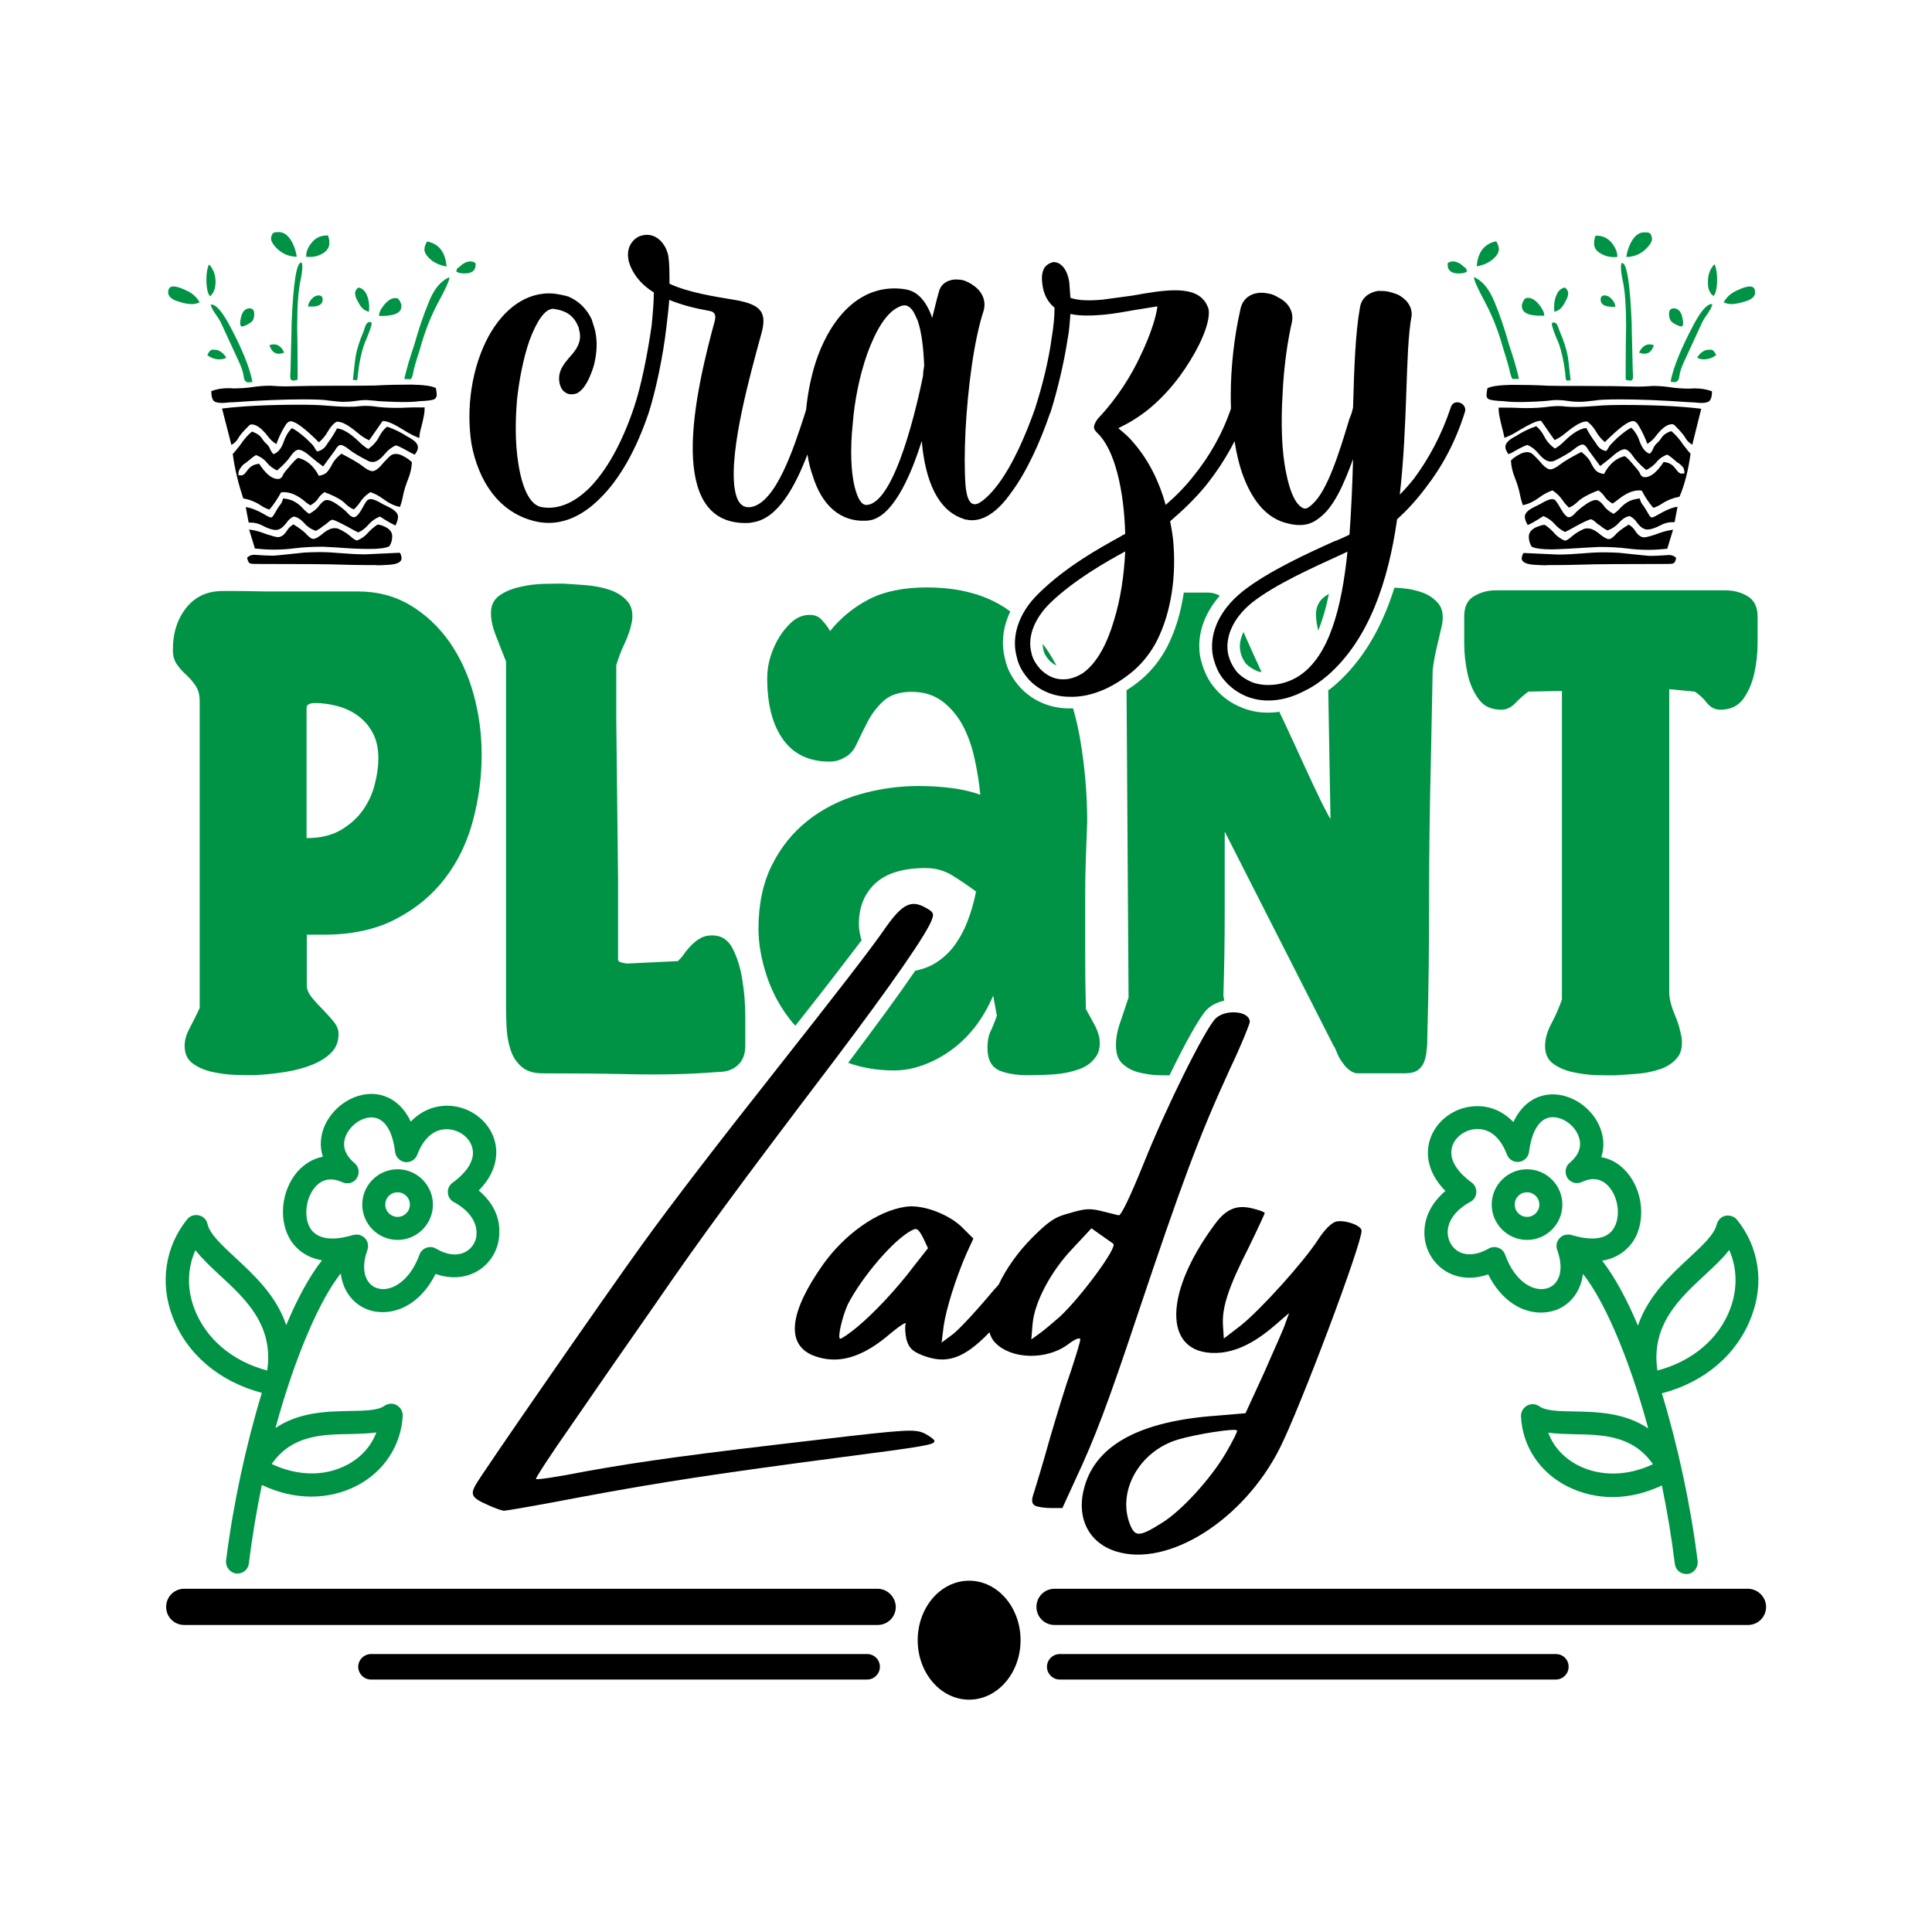
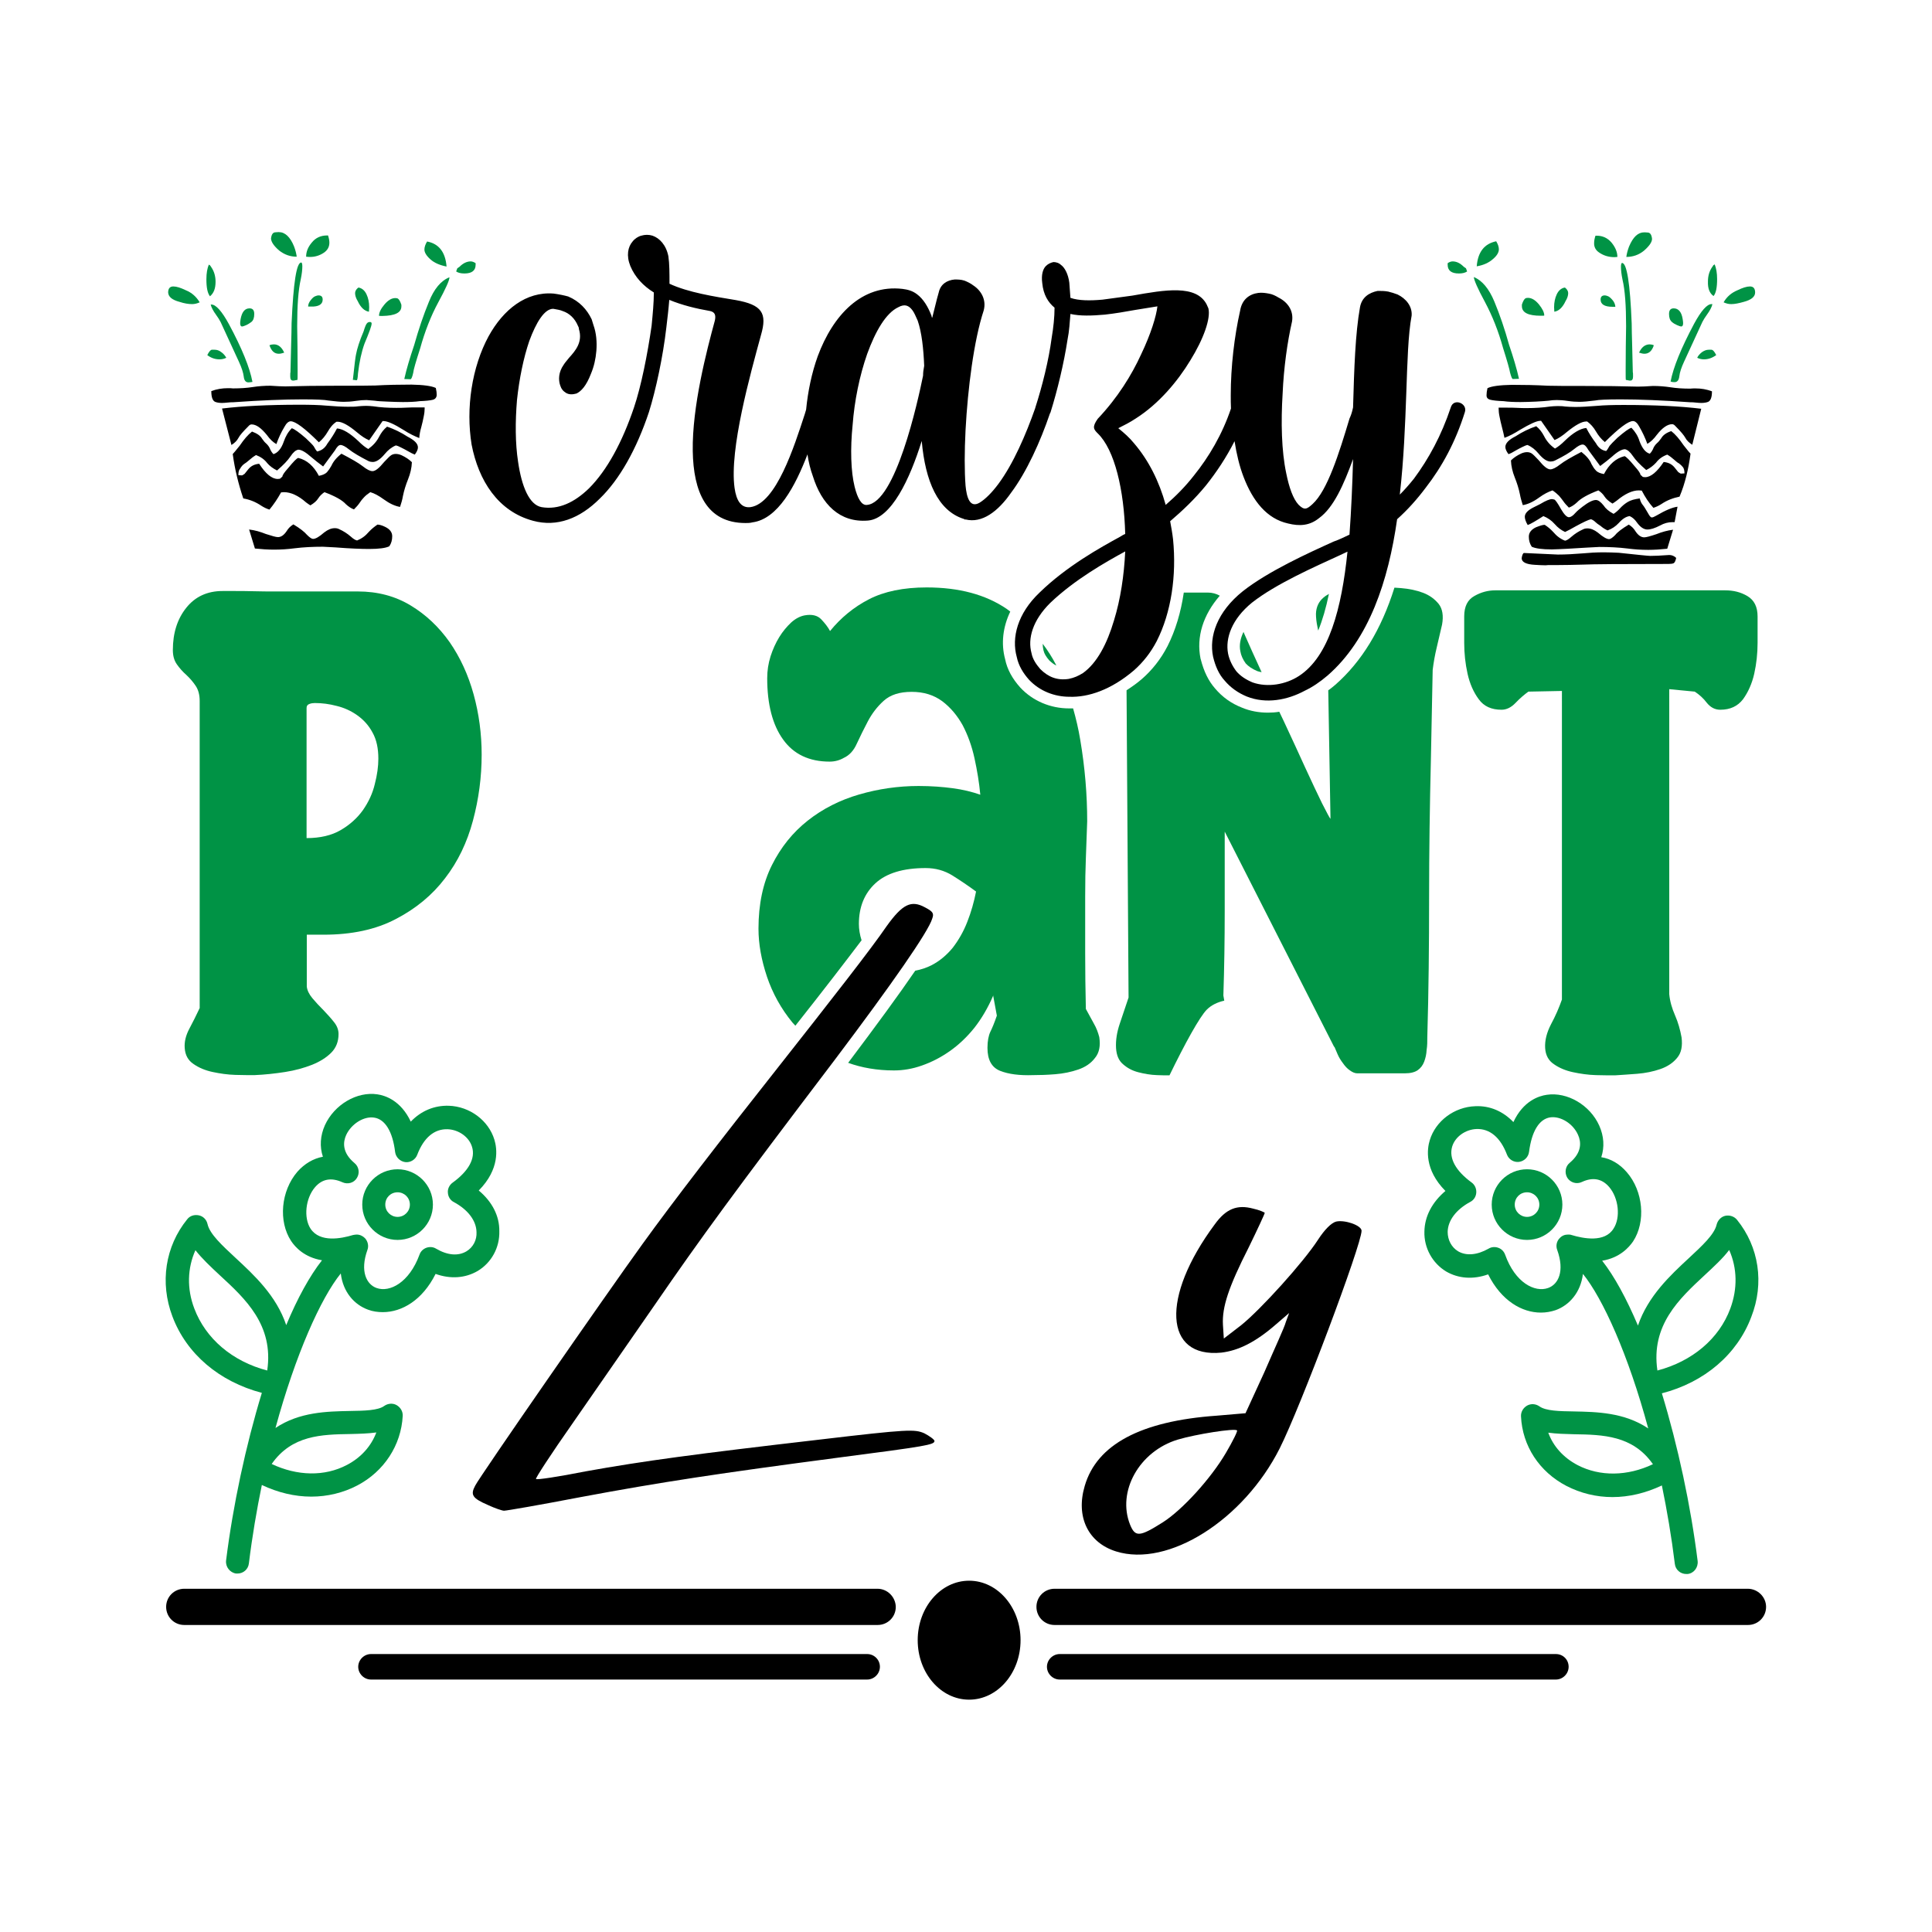
<svg xmlns="http://www.w3.org/2000/svg" version="1.1" id="Layer_1" x="0px" y="0px" viewBox="0 0 864 864" xml:space="preserve">
  <g>
    <g>
      <g>
-         <path d="M292.7,583.7c20.7-30.1,35.7-50.6,80.5-109.6c25.8-34.2,42-57.5,43.7-63.3c0.9-2.4,0.2-3.2-3.2-5      c-6.2-3.4-10.1-1.5-17.2,8.4c-6.9,10.1-23.7,31.6-49.7,64.6c-24.5,31-45.6,58.3-59.6,77.7c-15.9,22-72.8,104-74.7,107.9      c-2.2,4.1-1.3,5.6,5.6,8.6c3.2,1.5,6.5,2.6,7.3,2.6c1.1,0,16.1-2.6,33.8-6c36.8-6.9,63.1-10.8,115.4-17.7      c40-5.2,43.3-5.8,43.3-7.5c0-0.6-2.2-2.2-4.5-3.4c-4.3-1.9-7.1-1.9-46.9,2.8c-56,6.5-78.4,9.5-104.6,14.2      c-12.1,2.4-22,3.9-22.2,3.4c-0.4-0.2,6.9-11.4,16.1-24.5C264.9,623.6,281.5,599.7,292.7,583.7z" />
-         <path d="M475.2,674.2l6-13.1c8.2-17.4,14.4-33.8,26.9-71.3c20.5-61.1,28-81.4,42-111.9c5-10.5,8.8-20,8.8-20.9      c0-5-11-5.8-15.3-1.5c-4.7,4.7-22,39.4-32.3,65.2c-5.6,13.8-9.9,23-11,22.8c-0.9-0.2-4.5-1.1-7.7-1.9c-5.2-1.3-7.5-1.1-14.2,0.9      c-6.7,1.7-9.5,3.7-17,11.2c-6.4,6.5-11.5,13.8-14.8,20.8c-0.6,0.7-1.3,1.5-2,2.2c-7.3,8.8-15.7,17.9-18.5,20l-5,3.7l0.9-7.3      c1.1-7.7,5.4-21.5,10.3-32.7l3-6.5l-4.7-4.7c-6-6.2-18.3-10.8-25.8-9.5c-12.5,1.9-26.9,12.1-36.6,25.6      c-15.1,21.3-16.8,35.5-5,40.7c11,4.5,22.2,1.5,35.3-9.9c4.1-3.4,7.1-5.2,6.5-4.1c-0.4,1.3-0.2,4.5,0.4,7.1      c1.1,3.7,2.6,5.2,6.9,6.9c10.5,4.2,18.4,2.1,30.2-10.2c0.5,1.8,1.3,3.4,2.5,4.6c7.1,7.5,22.8,8,32.5,0.9      c3.4-2.6,5.6-3.4,5.6-2.2c0,0.9-1.9,7.1-4.1,13.8c-2.4,6.7-6.5,20.2-9.5,30.4c-2.8,10.1-6,20.7-6.9,23.5      c-1.5,4.3-1.3,5.4,0.2,6.5c1.1,0.6,4.3,1.1,7.1,1.1H475.2z M409.1,565.7c-8.6,11.4-18.5,21.7-25.8,27.8      c-3.4,2.8-6.9,5.2-7.5,5.2c-1.5,0,0.9-10.1,3.4-15.5c6.5-12.5,20.5-28.8,28.4-32.9c2.4-1.3,3-0.9,5.2,3.2l2.2,4.7L409.1,565.7z       M473.9,588.9c-2.8,2.4-6.7,5.8-8.8,7.3l-3.9,2.8l0.6-7.1c0.9-9.7,8.2-23.5,18.1-33.8l8.2-8.8l4.5,3.2c2.6,1.9,5,3.4,5.2,3.7      C500.2,557.3,483.4,580.1,473.9,588.9z" />
+         <path d="M292.7,583.7c20.7-30.1,35.7-50.6,80.5-109.6c25.8-34.2,42-57.5,43.7-63.3c0.9-2.4,0.2-3.2-3.2-5      c-6.2-3.4-10.1-1.5-17.2,8.4c-6.9,10.1-23.7,31.6-49.7,64.6c-24.5,31-45.6,58.3-59.6,77.7c-15.9,22-72.8,104-74.7,107.9      c-2.2,4.1-1.3,5.6,5.6,8.6c3.2,1.5,6.5,2.6,7.3,2.6c1.1,0,16.1-2.6,33.8-6c36.8-6.9,63.1-10.8,115.4-17.7      c40-5.2,43.3-5.8,43.3-7.5c0-0.6-2.2-2.2-4.5-3.4c-4.3-1.9-7.1-1.9-46.9,2.8c-56,6.5-78.4,9.5-104.6,14.2      c-12.1,2.4-22,3.9-22.2,3.4c-0.4-0.2,6.9-11.4,16.1-24.5z" />
        <path d="M565.4,613.7L557,632l-12.9,1.1c-34,2.4-53.6,12.9-59,31.4c-4.1,13.8,1.5,25.4,14,29.3c23.3,7.3,57-14,73.2-46.1      c9.3-18.5,36.6-91.1,36.6-97.3c0-2.4-7.5-5-11.4-4.1c-2.2,0.6-5.2,3.7-8,8c-6.5,10.1-25.6,31.2-34.4,38.3l-7.8,6l-0.4-6.2      c-0.4-7.8,2.4-16.6,11.6-34.7c3.9-8,7.1-14.9,7.1-15.3c0-0.2-2.4-1.3-5.2-1.9c-7.1-1.9-12.1,0-17.2,7.1      c-24.1,32.5-22.6,59.8,3,57.3c7.5-0.9,15.1-4.5,24.5-12.7l5.8-5l-1.5,4.1C574.5,593.4,569.9,603.3,565.4,613.7z M548.2,649.8      c-6.7,11.4-19.4,25.4-28.2,31c-10.3,6.5-12.3,6.7-14.6,1.1c-6-14.9,4.1-32.9,21.3-38.1c8-2.4,25.6-5.2,26.5-4.1      C553.6,639.9,551.2,644.7,548.2,649.8z" />
        <path d="M238.4,232.9c10.7,2.9,20.9-1,29.8-9.9c8.9-8.6,16.5-22.2,22-38.7c0,0,0,0,0,0c3.1-9.9,6.3-24.8,7.8-37.9      c0.5-4.2,1-8.4,1.3-12.3c5.8,2.4,12,3.9,18.3,5c2.1,0.5,2.6,1.8,2.1,4.2c-3.7,13.6-10.2,38.5-9.9,58.4      c0.3,18.1,6,32.2,23.6,32.2c0.8,0,2.1,0,3.1-0.3c11.4-1.5,19.2-16.3,24.6-30.4c0.5,3.4,1.3,6.7,2.4,9.7      c3.9,12.6,12,20.9,24.6,19.9c10.5-0.8,18.8-18.6,24.1-35.6c1.6,18.1,7.3,31.1,18.6,34.8c0.3,0,0.3,0,0.5,0.3h0.5      c7.3,1.8,14.4-3.4,20.4-12c6.9-9.2,13.1-22.9,17.3-35.3c0.1-0.2,0.2-0.4,0.3-0.6c3.1-9.9,6-22,7.6-32.5c0.8-3.9,1-7.9,1.3-11.5      c4.4,1,9.7,0.8,15.4,0.3c4.5-0.5,9.2-1.3,13.6-2.1l9.9-1.6c-0.5,4.4-2.9,12.3-7.3,21.5c-4.2,9.2-10.5,19.4-19.4,28.8      c-2.6,3.7-1.8,4.7,0,6.5c7.6,7.3,11.8,25.4,12.3,45c-0.8,0.3-1.6,0.8-2.4,1.3c-8.6,4.7-23.8,13.1-35.9,24.9      c-9.9,9.4-12.6,20.2-10.2,28.8c0.8,3.9,2.9,7.3,5.5,10.2c4.7,5,11.3,7.6,18.1,7.6c8.4,0.3,18.6-3.1,28.8-11.8      c4.2-3.7,7.6-8.1,10.2-13.1c6.5-12.8,8.9-29.3,7.3-45.5c-0.3-2.6-0.8-5.5-1.3-8.1c5.5-4.7,11-9.9,16-16      c4.7-5.9,9.1-12.5,12.8-19.8c0.9,5.8,2.2,11.2,4,15.9c4.2,11,10.5,18.8,19.9,20.9c5.2,1.3,9.7,1,13.9-2.4      c6.5-4.7,11-14.9,15.2-26.4c-0.3,11.3-0.8,22.8-1.6,33.8c-1.8,0.8-4.2,2.1-7.1,3.1c-11.5,5.2-29.3,13.3-40.6,22.2      c-11.5,9.2-15.2,20.2-13.3,29.3c1,4.2,2.6,7.9,5.2,10.7c2.6,3.1,6,5.5,9.9,7.1c8.6,3.4,18.1,1.6,25.9-2.6      c3.4-1.6,6.8-3.9,10.2-6.8c18.6-16.2,27.2-42.4,31.1-69.9c4.7-4.2,8.9-8.9,12.8-14.1c7.3-9.4,13.3-20.4,17.5-33.8      c1.3-3.9-5-6.5-6.3-2.1c-4.2,12.6-9.9,23-16.5,31.9c-2.1,2.6-4.2,5-6.3,7.1c1.8-15.7,2.4-31.4,2.9-45.3s0.8-26.2,2.4-34.8      c0.3-4.2-2.6-7.6-6.3-9.4c-1.3-0.5-2.9-1-4.2-1.3c-1.6-0.3-3.1-0.3-4.7-0.3c-3.9,0.8-7.1,2.9-7.9,7.3      c-2.1,11.8-2.6,27.2-3.1,44.8c-0.5,2.4-1,3.7-1.6,5c-4.7,15.7-9.9,32.2-16.5,38.2c-2.6,2.4-3.7,2.9-6.3,0.3      c-2.4-2.6-4.2-7.6-5.5-14.1c-2.1-9.9-2.4-22.8-1.6-35.6c0.5-11.5,2.1-23,4.2-32.2c0.8-4.7-1.8-8.6-6-10.7      c-1.3-0.8-2.9-1.6-4.4-1.8c-1.6-0.3-3.1-0.5-4.7-0.3c-3.9,0.5-7.3,2.9-8.1,7.9c-2.6,11.5-4.2,25.1-4.2,37.9c0,2,0,3.9,0.1,5.9      c-3.9,11.6-9.9,21.7-16.6,30c-3.9,5-8.1,9.2-12.6,13.1c-2.9-10.5-7.6-19.9-14.1-27.5c-2.1-2.6-4.5-4.7-7.1-6.8      c2.6-1.3,5.2-2.6,7.9-4.4c10.2-6.5,18.6-16.5,24.3-25.9c6-9.7,9.2-18.8,8.1-23.3l-0.8-1.8c-4.7-8.9-18.6-6.5-33.2-3.9l-13.3,1.8      c-5.5,0.5-10.7,0.5-14.4-0.8l-0.5-6.8c-0.5-3.9-2.1-6.8-3.7-7.9c-1-1-2.4-1.3-3.4-1.3c-1.3,0.3-2.4,0.8-3.4,1.8      c-1.3,1.3-2.1,3.9-1.6,7.6c0.5,5.2,2.6,8.6,5.5,11c0,4.2-0.5,8.9-1.3,13.6c-1.3,9.9-4.2,21.5-7.3,31.1c0,0,0,0,0,0.1      c-4.2,12-9.9,25.1-16.5,34c-2.9,3.9-5.8,6.8-8.4,8.4c-4.4,2.6-5.8-2.4-6.3-7.6c-0.5-6.5-0.5-15.2,0-24.9c1-18.6,3.7-40,8.1-53.4      c1.3-4.7-1-8.9-4.7-11.3c-1-0.8-2.6-1.6-3.9-2.1c-1.6-0.5-2.9-0.5-4.4-0.5c-3.4,0.3-6.3,2.1-7.1,5.8l-0.8,2.9l-2.1,8.4      c-0.3-0.3-0.3-0.5-0.3-0.8c-1.6-4.2-3.7-7.6-6.5-9.7c-2.1-1.6-4.2-2.1-6.5-2.4c-18.3-2.1-31.1,11.8-37.9,30.1      c-2.7,7.5-4.4,15.7-5.2,23.9l-0.6,2c-4.7,14.4-12.8,40-24.3,41.6c-4.2,0.5-6.3-2.9-7.1-8.6c-2.4-17.3,7.1-51,11.8-68.3      c2.9-9.9,0.5-13.6-11.3-15.7c-9.7-1.6-21.2-3.4-29.6-7.3c0-4.7,0-8.9-0.5-12.3c-1-5-3.9-8.1-7.1-9.2c-1.6-0.5-3.4-0.5-5,0      c-1.3,0.3-2.9,1.3-3.9,2.6c-2.1,2.4-2.9,6.3-1,11c2.1,5,5.8,8.9,10.5,11.8c0,4.7-0.5,9.7-1,14.9c-1.8,12.6-4.7,27.2-7.9,36.6      c0,0,0,0,0,0c-5.2,15.4-12,28-20.1,36.1c-6.5,6.3-13.6,9.7-21.2,8.4c-5.5-1-8.9-9.2-10.5-20.2c-1.3-8.4-1.3-18.1-0.5-27.7      c1-9.4,2.9-18.8,5.5-26.4c3.1-8.4,6.8-14.4,10.7-14.4c1.6,0.3,3.1,0.5,4.2,1c3.1,1,5.5,3.4,6.8,6.5c0.3,0.5,0.5,1,0.5,1.6      c1.8,5.8-1.6,9.7-4.4,12.8c-1,1.3-1.8,2.1-2.4,3.1c-2.4,3.4-2.4,6.8-1.6,9.2c0.5,1.6,1.3,2.6,2.6,3.4c1.3,0.8,2.9,0.8,4.7,0.3      c2.1-1,4.4-3.4,6.5-8.9c1.3-3.1,2.1-6.5,2.4-10.2c0.3-3.9,0-7.9-1.3-11.5l-0.8-2.6c-2.1-4.4-5.5-8.1-10.5-10.2      c-1.8-0.5-4.2-1-6.5-1.3c-12.3-1-22.5,7.1-29.1,19.1c-3.7,6.8-6.3,14.9-7.6,23.3c-1.3,8.4-1.3,17,0,25.1      C214,214.9,222.7,228.7,238.4,232.9z M498.2,277.4c-3.1,10.5-7.6,19.1-13.9,23.6c-2.1,1.3-3.9,2.1-6.3,2.6      c-5.2,0.8-9.2-0.8-12.8-4.4c-1.8-2.1-3.4-4.4-3.9-7.1c-1.8-6.5,0.5-14.7,8.4-22.5c11-10.5,24.9-18.3,33.5-23      C502.7,257.3,501.1,268,498.2,277.4z M580.9,302.3c-6,3.9-14.1,5.2-20.7,2.9c-3.1-1.3-5.5-2.9-7.3-5c-1.8-2.4-3.1-5-3.7-7.9      c-1.3-6.8,1.6-15.4,10.7-22.8c10.7-8.4,28-16,39.3-21.2l3.4-1.6C600,272.2,594.3,293.6,580.9,302.3z M381.3,190      c0.8-10.7,3.1-22,6.5-31.7c3.7-10.2,8.4-18.3,13.9-20.9c2.9-1.6,4.7-0.8,6.3,1.3c0.8,1,1.6,2.9,2.4,4.7      c1.8,5.2,2.6,12.6,2.9,20.2c-0.3,1.6-0.5,2.9-0.5,4.4c-2.4,11.8-12.3,56.8-25.1,57.8c-2.4,0.3-4.2-2.9-5.5-8.1      C380.5,210.9,380.2,200.7,381.3,190z" />
        <path d="M392.4,710.5H82.4c-4.5,0-8.1,3.6-8.1,8.1c0,4.5,3.6,8.1,8.1,8.1h310.1c4.5,0,8.1-3.6,8.1-8.1      C400.5,714.2,396.9,710.5,392.4,710.5z" />
        <path d="M781.6,710.5H471.6c-4.5,0-8.1,3.6-8.1,8.1c0,4.5,3.6,8.1,8.1,8.1h310.1c4.5,0,8.1-3.6,8.1-8.1      C789.8,714.2,786.1,710.5,781.6,710.5z" />
        <path d="M695.8,739.7H473.9c-3.1,0-5.7,2.6-5.7,5.7c0,3.1,2.6,5.7,5.7,5.7h221.9c3.1,0,5.7-2.6,5.7-5.7      C701.5,742.2,699,739.7,695.8,739.7z" />
        <path d="M387.8,739.7H165.9c-3.1,0-5.7,2.6-5.7,5.7c0,3.1,2.6,5.7,5.7,5.7h221.9c3.1,0,5.7-2.6,5.7-5.7      C393.5,742.2,390.9,739.7,387.8,739.7z" />
        <ellipse cx="433.4" cy="733.5" rx="23" ry="26.6" />
-         <path d="M111.7,251.9c0.5,0.2,1.3,0.3,2.3,0.3c21,0,33.8,0.1,38.4,0.3c3.7,0.1,7.5,0.2,11.3,0.2h4l1.2,0.1      c1.3,0,2.9-0.1,4.7-0.2c4-0.2,6-1.2,6-3c-0.2-1.5-0.5-2.3-1-2.4l-15.2,0.7c-3.6,0-7.2-0.2-10.7-0.5c-3.2-0.3-6.5-0.5-9.8-0.5      c-2.2,0-4.4,0.1-6.7,0.2c-8.5,0.9-13.2,1.4-14.1,1.4c-1.7,0-4.6-0.1-8.5-0.4c-1.1,0-2.2,0.4-3.1,1.3      C110.8,250.8,111.2,251.6,111.7,251.9z" />
        <path d="M168.8,234.6c-1.3,0.9-2.6,1.9-3.8,3.2c-1.6,1.9-3.3,3.1-5.3,3.9c-0.7-0.1-1.7-0.7-2.9-1.8c-1.5-1.3-3.2-2.4-5.2-3.3      c-0.6-0.3-1.2-0.4-1.9-0.4c-1.5,0-3,0.6-4.7,1.9c-2.2,1.9-3.8,2.9-5,2.9c-0.6,0-1.5-0.6-2.7-1.8c-1.1-1.3-3.1-2.9-6.1-4.7      c-1.3,0.8-2.3,1.8-3,3c-1.2,1.8-2.5,2.7-3.9,2.7c-0.9,0-2.6-0.5-5.4-1.4c-2.5-1-4.9-1.7-7.5-2l2.6,8.5c2.9,0.3,5.8,0.5,8.5,0.5      c3.1,0,6.2-0.2,9.2-0.6c4-0.5,8.3-0.7,12.7-0.7l5.7,0.3c6.3,0.5,11.3,0.7,15,0.7c4.4,0,7.4-0.4,9-1.2c0.9-1.3,1.3-2.8,1.3-4.5      c0-1.8-1.1-3.2-3.2-4.2C171,235,169.7,234.6,168.8,234.6z" />
-         <path d="M178,231.1c0-1.5-1.3-2.9-3.9-4.2l-3-1.5c-2.5-1.5-4.2-2.2-5.3-2.2c-0.1,0-0.5,0.1-1,0.2c-0.6,0.1-1.6,1.6-3,4.3      c-1.4,2.4-2.6,3.6-3.5,3.6c-0.8,0-1.8-0.6-2.9-1.9c-0.8-0.9-1.9-1.8-3.2-2.8c-2.6-2-4.6-3-6-3c-1,0-2.1,0.8-3.4,2.4      c-0.9,1.4-2.4,2.6-4.5,3.8c-1.1-0.7-2.1-1.6-3-2.6c-0.9-1-2-1.9-3.3-2.7c-1.3-0.8-3.1-1.4-5.4-1.6c-0.3,1.3-0.8,2.3-1.5,3.1      c-0.5,0.6-1.2,1.8-2.2,3.5c-0.7,1.3-1.2,1.9-1.7,1.9c-0.5,0-1.1-0.3-2-0.8c-4-2.4-7.2-3.6-9.3-3.8l1.3,6.9h0.9      c1.9,0,3.8,0.5,5.6,1.5c2.3,1.2,4.1,1.8,5.7,1.8c1.6,0,3.1-1.1,4.7-3.2c0.9-1.3,1.9-2.2,3.2-2.8c1.6,0.2,3.2,1.2,4.9,3.1      c1.3,1.5,3,2.6,5,3.3c1.1-0.5,2.2-1.2,3.1-2c1.1-0.7,1.9-1.3,2.4-1.8c0.5-0.5,1.1-0.9,1.9-1.2c1.1,0.2,3.3,1.3,6.9,3.2      c1.9,1.1,3.4,1.9,4.7,2.5c1.7-0.7,3.2-1.9,4.6-3.5c1.4-1.6,3.1-2.8,5.1-3.6c3.2,2.1,5.6,3.4,7,4      C177.6,233.3,178,232.1,178,231.1z" />
        <path d="M188.4,191c0.5-1.8,0.8-3.3,1.1-4.8c0.3-1.4,0.4-2.6,0.4-3.5v-0.5h-3.1c-2,0-3.7,0-5.2,0.1c-1.5,0.1-3,0.1-4.4,0.1      c-3.6,0-7-0.2-10.3-0.7c-1.1-0.1-2.1-0.2-3.2-0.2c-1.1,0-2.3,0.1-3.5,0.2c-1.2,0.2-2.8,0.2-4.7,0.2c-2.6,0-5.8-0.2-9.6-0.5      c-3.2-0.3-7.2-0.4-11.9-0.4c-14.2,0-25.7,0.6-34.7,1.7l4.2,16.3c1.5-0.9,2.5-2,3.1-3.1c0.6-1.2,2.1-2.9,4.4-5.2      c0.5-0.6,1-0.9,1.5-0.9c2.1,0,4.3,1.6,6.9,4.8c1.3,1.8,2.6,3.1,4.2,4c0.9-2.6,2.1-5.2,3.6-7.7c0.9-1.7,1.9-2.5,2.8-2.5      c2.1,0,6.3,3.1,12.6,9.4c1.6-1.3,2.9-2.9,4-4.8c1.1-1.9,2.3-3.4,3.9-4.4h0.5c2,0,4.9,1.6,8.6,4.7c2,1.7,3.8,2.9,5.5,3.6l6-8.6      h0.4c1.7,0,4.7,1.3,9,4c2.6,1.7,5,2.8,7,3.6C187.6,194.3,187.9,192.7,188.4,191z" />
        <path d="M96.2,179.7c0.7,0.3,1.8,0.5,3.1,0.5c0.8,0,1.7-0.1,2.8-0.2c0.6-0.1,1.3-0.1,2-0.1c12.7-0.9,23.1-1.3,31.3-1.3      c6.2,0,10,0.2,11.3,0.5c3.2,0.4,5.5,0.6,7,0.6c1.6,0,3.4-0.1,5.3-0.4c2-0.3,3.6-0.4,4.9-0.4c1.3,0.1,2.5,0.2,3.7,0.3      c1.2,0.2,3.1,0.3,5.7,0.4c2.5,0.1,4.8,0.2,6.8,0.2c3,0,5.5-0.1,7.6-0.4c2.6-0.1,4.6-0.3,5.8-0.6c1.2-0.3,1.8-1.1,1.8-2.3      c0-0.7-0.1-1.7-0.4-3c-1.9-0.9-5.5-1.4-10.9-1.5c-5.4,0-10.8,0.1-16.2,0.4c-3,0.1-8.4,0.1-16.2,0.1c-9.3,0-17.3,0.1-24,0.3      c-1.6,0-3.8-0.1-6.7-0.3c-2.7,0-5.4,0.2-7.9,0.6c-2.6,0.4-5.5,0.6-8.8,0.6c-0.7-0.1-1.5-0.1-2.3-0.1c-2.5,0-5,0.4-7.4,1.3      C94.5,177.7,95.1,179.2,96.2,179.7z" />
        <path d="M109.3,207.4c0.5-0.3,1.2-0.8,2.1-1.6c0.9-0.8,1.9-1.6,3.1-2.3c2.1,0.8,3.8,2,5,3.6c1.1,1.3,2.6,2.4,4.4,3.3      c2.8-2.4,4.8-4.5,6-6.3c1.2-1.8,2.3-2.8,3.5-3c1.4,0,3.3,1.1,5.9,3.4c1.5,1.3,3.2,2.6,5.2,4.1l5.3-7.2c0.9-1.6,1.7-2.4,2.5-2.4      c0.9,0,2.2,0.7,3.8,2c1.9,1.5,4.8,3.2,8.7,5.2c0.7,0.3,1.3,0.4,1.9,0.4c1.6,0,3.4-1.2,5.4-3.6c1.4-1.7,3-3,4.9-3.8      c0.6,0.1,1.4,0.4,2.3,0.9c1,0.5,2,1,3.2,1.7c1.2,0.7,2.2,1.2,3,1.5c0.9-1.2,1.4-2.3,1.4-3.2c0-1.7-1.5-3.2-4.6-4.8      c-2.9-1.9-6-3.4-9.2-4.5c-1.5,1.2-2.6,2.7-3.5,4.4c-1.1,2.2-2.7,4-4.9,5.6c-1.3-0.7-2.8-1.9-4.4-3.5c-3.8-3.6-7-5.5-9.6-5.7      c-1.1,2.1-2.5,4.4-4.3,6.8c-1.1,2-2.6,3.1-4.6,3.5c-0.3-0.3-0.8-1-1.5-2.3c-0.5-0.7-1.7-1.9-3.5-3.6c-3-2.6-5.1-4.1-6.3-4.5      c-1.7,1.7-2.8,3.7-3.6,6c-1.1,3.2-2.7,5-4.6,5.6c-0.7-0.7-1.1-1.4-1.4-2c-0.3-0.9-0.9-1.9-1.9-2.8c-0.5-0.4-1.1-1.1-1.8-2.1      c-0.8-1.4-2.3-2.4-4.5-3.2c-1.8,1.4-3.6,3.5-5.5,6.3c-1.8,2.3-2.8,3.4-2.9,3.5c-0.2,0.1-0.2,0.2-0.2,0.4      c0.9,6.6,2.5,13.2,4.7,19.7c2.9,0.5,5.6,1.6,8.1,3.3c1.1,0.7,2.3,1.3,3.6,1.7c1.9-2.3,3.6-4.8,5.2-7.7l1.3-0.1      c3,0,6.4,1.5,9.9,4.6c0.8,0.6,1.4,1,1.9,1.3c1.7-1,2.8-2,3.5-3.1c0.7-1.1,1.6-2,2.8-2.8c4.8,1.8,8,3.6,9.6,5.4      c1.2,1.1,2.4,1.9,3.6,2.3c1.1-1.1,1.9-2,2.5-2.9c0.6-0.9,1.2-1.7,1.9-2.4c0.7-0.8,1.7-1.6,2.9-2.4c1.8,0.5,3.8,1.6,6,3.2      c2.6,1.9,5,3,7.3,3.4c0.5-1.5,1-3.1,1.3-4.9c0.5-2.5,1.3-5,2.3-7.5c1-2.5,1.6-5,1.7-7.6c-1.2-1.2-2.7-2.2-4.6-3.1      c-0.9-0.4-1.8-0.6-2.6-0.6c-0.8,0-1.5,0.2-2.1,0.6c-0.6,0.4-1.6,1.4-3.1,3c-2.2,2.7-3.9,4.1-5.2,4.1c-1.1,0-2.5-0.7-4.4-2.2      c-1.9-1.5-5.1-3.3-9.5-5.6c-2.3,1.8-3.7,3.6-4.5,5.4c-0.6,1.1-1.3,2.1-2,2.9c-0.8,0.8-2,1.3-3.6,1.6c-2.3-4.4-5.4-7.1-9.2-8      c-0.7,0.1-2.2,1.7-4.6,4.6c-1.7,1.9-2.5,3.1-2.5,3.7l-1.1,1l-1,0.1c-2.6,0-5.4-2.3-8.3-6.8c-2.1,0.2-3.7,1-4.9,2.5l-1.6,2      c-0.1,0.1-0.3,0.2-0.6,0.4c-0.3,0.2-0.5,0.3-0.6,0.3l-1.6-0.1c0-1.3,0.2-2.2,0.7-2.8C108,208.5,108.6,207.9,109.3,207.4z" />
        <path d="M756,203c0-0.2-0.1-0.3-0.2-0.4c-0.2-0.1-1.1-1.2-2.9-3.5c-1.9-2.8-3.7-4.9-5.5-6.3c-2.2,0.7-3.7,1.8-4.5,3.2      c-0.7,1-1.3,1.7-1.8,2.1c-1,0.9-1.6,1.9-1.9,2.8c-0.3,0.6-0.7,1.3-1.4,2c-1.9-0.5-3.4-2.4-4.6-5.6c-0.7-2.3-1.9-4.2-3.6-6      c-1.1,0.3-3.2,1.8-6.3,4.5c-1.8,1.7-2.9,2.9-3.5,3.6c-0.7,1.3-1.2,2-1.5,2.3c-2-0.3-3.5-1.5-4.6-3.5c-1.8-2.4-3.2-4.6-4.3-6.8      c-2.6,0.2-5.9,2.1-9.6,5.7c-1.6,1.6-3,2.7-4.4,3.5c-2.2-1.5-3.8-3.4-4.9-5.6c-0.9-1.7-2-3.2-3.5-4.4c-3.2,1.1-6.3,2.6-9.2,4.5      c-3,1.5-4.6,3.1-4.6,4.8c0,0.9,0.5,2,1.4,3.2c0.9-0.3,1.9-0.8,3-1.5c1.2-0.7,2.2-1.2,3.2-1.7c1-0.5,1.7-0.8,2.3-0.9      c1.9,0.8,3.5,2.1,4.9,3.8c2,2.4,3.8,3.6,5.4,3.6c0.6,0,1.2-0.1,1.9-0.4c4-2,6.9-3.7,8.7-5.2c1.6-1.3,2.8-2,3.8-2      c0.8,0,1.6,0.8,2.5,2.4l5.3,7.2c2-1.5,3.7-2.8,5.2-4.1c2.5-2.3,4.5-3.4,5.9-3.4c1.1,0.2,2.3,1.2,3.5,3c1.2,1.8,3.2,3.9,6,6.3      c1.8-0.9,3.2-2,4.4-3.3c1.2-1.6,2.8-2.8,5-3.6c1.2,0.7,2.2,1.5,3.1,2.3c0.9,0.8,1.6,1.4,2.1,1.6c0.7,0.5,1.3,1.1,1.8,1.7      c0.5,0.6,0.7,1.6,0.7,2.8l-1.6,0.1c-0.1,0-0.3-0.1-0.6-0.3c-0.3-0.2-0.5-0.3-0.6-0.4l-1.6-2c-1.2-1.5-2.8-2.3-4.9-2.5      c-3,4.5-5.8,6.8-8.3,6.8l-1-0.1l-1.1-1c0-0.6-0.8-1.8-2.5-3.7c-2.4-2.9-3.9-4.4-4.6-4.6c-3.8,0.9-6.9,3.6-9.2,8      c-1.7-0.3-2.9-0.8-3.6-1.6c-0.8-0.8-1.4-1.8-2-2.9c-0.7-1.8-2.2-3.6-4.5-5.4c-4.4,2.3-7.6,4.1-9.5,5.6c-1.9,1.5-3.4,2.2-4.4,2.2      c-1.3,0-3-1.4-5.2-4.1c-1.5-1.6-2.5-2.6-3.1-3c-0.6-0.4-1.3-0.6-2.1-0.6c-0.8,0-1.7,0.2-2.6,0.6c-1.9,0.9-3.4,1.9-4.6,3.1      c0.1,2.6,0.7,5.1,1.7,7.6c1,2.5,1.8,5,2.3,7.5c0.3,1.7,0.8,3.3,1.3,4.9c2.3-0.4,4.7-1.5,7.3-3.4c2.2-1.6,4.2-2.6,6-3.2      c1.3,0.9,2.2,1.7,2.9,2.4c0.7,0.8,1.3,1.6,1.9,2.4c0.6,0.9,1.4,1.8,2.5,2.9c1.2-0.4,2.4-1.2,3.6-2.3c1.7-1.8,4.9-3.6,9.6-5.4      c1.2,0.8,2.1,1.7,2.8,2.8c0.7,1.1,1.9,2.1,3.5,3.1c0.5-0.3,1.1-0.7,1.9-1.3c3.6-3,6.9-4.6,9.9-4.6l1.3,0.1      c1.5,2.9,3.2,5.5,5.2,7.7c1.3-0.4,2.5-1,3.6-1.7c2.5-1.7,5.2-2.7,8.1-3.3C753.6,216.2,755.1,209.7,756,203z" />
        <path d="M709.5,244.9l5.7-0.3c4.4,0,8.7,0.2,12.7,0.7c3,0.4,6.1,0.6,9.2,0.6c2.8,0,5.6-0.2,8.5-0.5l2.6-8.5c-2.5,0.3-5,1-7.5,2      c-2.7,0.9-4.5,1.4-5.4,1.4c-1.4,0-2.7-0.9-3.9-2.7c-0.7-1.2-1.7-2.2-3-3c-3,1.8-5,3.3-6.1,4.7c-1.2,1.2-2.1,1.8-2.7,1.8      c-1.1,0-2.8-1-5-2.9c-1.7-1.3-3.2-1.9-4.7-1.9c-0.7,0-1.3,0.1-1.9,0.4c-2,0.9-3.7,2-5.2,3.3c-1.2,1.1-2.2,1.7-2.9,1.8      c-1.9-0.7-3.7-2-5.3-3.9c-1.2-1.3-2.4-2.3-3.8-3.2c-0.9,0-2.1,0.4-3.9,1.1c-2.1,1-3.2,2.4-3.2,4.2c0,1.7,0.4,3.1,1.3,4.5      c1.7,0.8,4.7,1.2,9,1.2C698.2,245.6,703.2,245.3,709.5,244.9z" />
        <path d="M680.5,249.6c0,1.8,2,2.8,6,3c1.8,0.1,3.3,0.2,4.7,0.2l1.2-0.1h4c3.8,0,7.6-0.1,11.3-0.2c4.6-0.2,17.5-0.3,38.4-0.3      c1.1,0,1.8-0.1,2.3-0.3c0.5-0.2,0.9-1,1.2-2.4c-0.9-0.9-2-1.3-3.1-1.3c-4,0.3-6.8,0.4-8.5,0.4c-0.9,0-5.6-0.5-14.1-1.4      c-2.2-0.1-4.5-0.2-6.7-0.2c-3.3,0-6.6,0.2-9.8,0.5c-3.6,0.3-7.2,0.5-10.7,0.5l-15.2-0.7C681.1,247.4,680.7,248.2,680.5,249.6z" />
        <path d="M740.7,230.6c-0.9,0.5-1.5,0.8-2,0.8c-0.5,0-1-0.6-1.7-1.9c-1-1.7-1.7-2.9-2.2-3.5c-0.7-0.8-1.2-1.8-1.5-3.1      c-2.3,0.3-4.1,0.8-5.4,1.6c-1.3,0.8-2.4,1.7-3.3,2.7c-0.9,1-1.9,1.9-3,2.6c-2.1-1.1-3.6-2.4-4.5-3.8c-1.3-1.6-2.4-2.4-3.4-2.4      c-1.4,0-3.4,1-6,3c-1.3,1-2.4,1.9-3.2,2.8c-1.1,1.3-2.1,1.9-2.9,1.9c-0.9,0-2.1-1.2-3.5-3.6c-1.5-2.7-2.5-4.1-3-4.3      c-0.6-0.1-0.9-0.2-1-0.2c-1.1,0-2.8,0.7-5.3,2.2l-3,1.5c-2.6,1.3-3.9,2.7-3.9,4.2c0,0.9,0.4,2.2,1.3,3.7c1.4-0.5,3.7-1.9,7-4      c2,0.8,3.7,2,5.1,3.6c1.4,1.6,2.9,2.7,4.6,3.5c1.3-0.6,2.8-1.4,4.7-2.5c3.5-1.9,5.8-3,6.9-3.2c0.8,0.3,1.4,0.7,1.9,1.2      c0.5,0.5,1.3,1.1,2.4,1.8c0.9,0.8,2,1.5,3.1,2c2-0.7,3.6-1.8,5-3.3c1.7-1.9,3.3-2.9,4.9-3.1c1.3,0.6,2.3,1.5,3.2,2.8      c1.5,2.1,3.1,3.2,4.7,3.2c1.5,0,3.4-0.6,5.7-1.8c1.8-1,3.6-1.5,5.6-1.5h0.9l1.3-6.9C747.9,226.9,744.8,228.2,740.7,230.6z" />
        <path d="M760.8,182.8c-8.9-1.1-20.5-1.7-34.7-1.7c-4.7,0-8.7,0.1-11.9,0.4c-3.8,0.3-7.1,0.5-9.6,0.5c-1.9,0-3.5-0.1-4.7-0.2      c-1.2-0.2-2.3-0.2-3.5-0.2c-1.1,0-2.1,0.1-3.2,0.2c-3.3,0.5-6.8,0.7-10.3,0.7c-1.5,0-2.9,0-4.4-0.1c-1.5-0.1-3.2-0.1-5.2-0.1      h-3.1v0.5c0,0.9,0.1,2.1,0.4,3.5c0.3,1.4,0.6,3,1.1,4.8c0.5,1.8,0.8,3.3,1.1,4.7c2-0.7,4.3-1.9,7-3.6c4.4-2.6,7.4-4,9-4h0.4      l6,8.6c1.7-0.7,3.5-1.9,5.5-3.6c3.8-3.1,6.7-4.7,8.6-4.7h0.5c1.5,1.1,2.8,2.5,3.9,4.4c1.1,1.9,2.4,3.5,4,4.8      c6.3-6.3,10.5-9.4,12.6-9.4c0.9,0,1.9,0.8,2.8,2.5c1.5,2.6,2.7,5.2,3.6,7.7c1.5-0.9,2.9-2.2,4.2-4c2.5-3.2,4.8-4.8,6.9-4.8      c0.5,0,1,0.3,1.5,0.9c2.3,2.3,3.8,4.1,4.4,5.2c0.6,1.2,1.7,2.2,3.1,3.1L760.8,182.8z" />
        <path d="M666.6,178.8c1.2,0.3,3.2,0.5,5.8,0.6c2.1,0.3,4.7,0.4,7.6,0.4c2,0,4.3-0.1,6.8-0.2c2.5-0.1,4.4-0.3,5.7-0.4      c1.2-0.2,2.5-0.3,3.7-0.3c1.3,0,3,0.1,4.9,0.4c2,0.3,3.7,0.4,5.3,0.4c1.5,0,3.8-0.2,7-0.6c1.3-0.3,5.1-0.5,11.3-0.5      c8.1,0,18.6,0.4,31.3,1.3c0.7,0,1.4,0,2,0.1c1.1,0.1,2,0.2,2.8,0.2c1.3,0,2.4-0.2,3.1-0.5c1.1-0.5,1.7-2,1.7-4.7      c-2.4-0.9-4.8-1.3-7.4-1.3c-0.8,0-1.6,0-2.3,0.1c-3.3,0-6.3-0.2-8.8-0.6c-2.6-0.4-5.2-0.6-7.9-0.6c-2.8,0.2-5.1,0.3-6.7,0.3      c-6.8-0.2-14.8-0.3-24-0.3c-7.7,0-13.1,0-16.2-0.1c-5.4-0.3-10.8-0.4-16.2-0.4c-5.4,0.1-9.1,0.6-10.9,1.5      c-0.3,1.3-0.4,2.3-0.4,3C664.7,177.8,665.3,178.5,666.6,178.8z" />
      </g>
      <g>
        <path fill="#009345" d="M177.8,522.9c-8.7,0-15.8,7.1-15.8,15.8s7.1,15.8,15.8,15.8c8.7,0,15.8-7.1,15.8-15.8      S186.5,522.9,177.8,522.9z M177.8,544.2c-3,0-5.5-2.4-5.5-5.5s2.4-5.5,5.5-5.5c3,0,5.5,2.4,5.5,5.5S180.8,544.2,177.8,544.2z" />
        <path fill="#009345" d="M214.1,532.4c9.5-9.6,8.2-18.8,7-22.7c-2.6-8.6-11-14.9-20.4-15.2c-6.5-0.2-12.4,2.3-17,7.1      c-4.4-9.4-11.4-11.7-14.9-12.2c-9.2-1.4-19.3,4.6-23.5,13.8c-2.1,4.7-2.4,9.6-0.9,14.1c-4.3,0.8-8.2,3.1-11.4,6.7      c-7.4,8.6-8.6,22.2-2.8,31c1.8,2.7,5.9,7.3,13.8,8.6c-5.5,7-11,17-16,29c-4.4-13.2-14.5-22.5-22.7-30.1      c-5.9-5.5-11.5-10.6-12.5-15.1c-0.4-1.9-1.9-3.5-3.9-3.9s-4,0.2-5.2,1.8c-9.8,12.1-12.3,28.3-6.6,43.4c6.3,16.8,21,29.2,40,34.2      c-7.2,23.6-12.9,50.2-16,75c-0.3,2.8,1.7,5.4,4.5,5.8c0.2,0,0.4,0,0.6,0c2.6,0,4.8-1.9,5.1-4.5c1.5-12.2,3.5-23.9,5.8-35.1      c7.2,3.4,14.7,5.2,22.1,5.2c7.2,0,14.3-1.7,20.6-5c12-6.3,19.6-18,20.3-31.1c0.1-2-1-3.8-2.7-4.8c-1.7-1-3.9-0.8-5.5,0.3      c-2.8,2.1-9,2.2-15.5,2.3c-10,0.2-22.5,0.4-33.2,7.6c9-33,20.3-58.1,29.2-69.1c1,8.4,6.1,14,12.2,16.2c2.1,0.8,4.4,1.1,6.6,1.1      c8.5,0,17.7-5.3,23.6-17.1c6.7,2.4,13.3,1.9,18.8-1.3c6.2-3.7,9.9-10.5,9.7-17.8C223.4,543.8,220.1,537.4,214.1,532.4z       M119.5,612.9c-15.6-4.1-27.5-14.2-32.6-27.7c-3.4-8.9-3.1-18.1,0.5-26.1c2.9,3.7,6.7,7.3,10.9,11.2      C109.7,580.8,122.5,592.6,119.5,612.9z M156.8,641.3c4-0.1,7.9-0.2,11.5-0.7c-2.3,6.1-6.8,11.2-13.1,14.5      c-10,5.3-22.3,5-33.7-0.4C130.5,641.8,143.8,641.5,156.8,641.3z M208.6,559.6c-3.7,2.2-8.5,1.8-13.6-1.2      c-1.3-0.8-2.9-0.9-4.3-0.4c-1.4,0.5-2.6,1.6-3.1,3.1c-4.6,12.5-13.3,17-19.2,14.9c-4.5-1.6-7.5-7.5-4.1-17      c0.7-1.8,0.2-3.9-1.1-5.3c-1-1-2.3-1.6-3.7-1.6c-0.5,0-1,0.1-1.6,0.2c-5.3,1.6-14.8,3.5-19-2.8c-3.2-4.9-2.3-13.6,2-18.6      c3.2-3.7,7.3-4.4,12.2-2.2c2.4,1.1,5.2,0.3,6.5-1.9c1.4-2.2,0.9-5.1-1.1-6.7c-5.6-4.7-5.1-9.4-3.7-12.5c2.3-5,7.9-8.5,12.5-7.8      c4.9,0.7,8.3,6.2,9.4,15.4c0.3,2.3,2.2,4.2,4.5,4.5c2.3,0.3,4.6-1.1,5.4-3.3c2.9-7.6,7.6-11.6,13.6-11.4c5,0.2,9.6,3.5,10.9,7.9      c1.6,5.1-1.5,10.8-8.7,16c-1.4,1-2.3,2.8-2.1,4.5c0.1,1.8,1.1,3.4,2.7,4.2c6.3,3.4,10,8.3,10.1,13.4      C213.3,554.5,211.6,557.8,208.6,559.6z" />
        <path fill="#009345" d="M682.9,522.9c-8.7,0-15.8,7.1-15.8,15.8s7.1,15.8,15.8,15.8c8.7,0,15.8-7.1,15.8-15.8      S691.6,522.9,682.9,522.9z M682.9,544.2c-3,0-5.5-2.4-5.5-5.5s2.4-5.5,5.5-5.5c3,0,5.5,2.4,5.5,5.5S685.9,544.2,682.9,544.2z" />
        <path fill="#009345" d="M776.8,545.5c-1.2-1.5-3.3-2.2-5.2-1.8s-3.4,2-3.9,3.9c-1,4.5-6.6,9.6-12.5,15.1      c-8.2,7.6-18.2,16.9-22.7,30.1c-5.1-12-10.5-22-16-29c7.9-1.3,12-6,13.8-8.6c5.8-8.8,4.6-22.5-2.8-31c-3.2-3.7-7.1-6-11.4-6.7      c1.5-4.5,1.2-9.4-0.9-14.1c-4.1-9.2-14.3-15.2-23.5-13.8c-3.5,0.5-10.5,2.7-14.9,12.2c-4.6-4.8-10.5-7.4-17-7.1      c-9.4,0.3-17.8,6.6-20.4,15.2c-1.2,3.9-2.5,13.1,7,22.7c-5.9,5-9.3,11.3-9.4,18.2c-0.2,7.3,3.6,14.1,9.7,17.8      c5.5,3.2,12.1,3.7,18.8,1.3c5.9,11.8,15.1,17.1,23.6,17.1c2.3,0,4.5-0.4,6.6-1.1c6.1-2.2,11.2-7.9,12.2-16.2      c8.9,11,20.3,36.1,29.2,69.1c-10.7-7.2-23.2-7.4-33.2-7.6c-6.5-0.1-12.6-0.2-15.5-2.3c-1.6-1.1-3.7-1.3-5.5-0.3      c-1.7,1-2.8,2.8-2.7,4.8c0.6,13.2,8.2,24.8,20.3,31.1c6.4,3.3,13.4,5,20.6,5c7.4,0,14.9-1.8,22.1-5.2      c2.3,11.2,4.3,22.9,5.8,35.1c0.3,2.6,2.5,4.5,5.1,4.5c0.2,0,0.4,0,0.6,0c2.8-0.3,4.8-2.9,4.5-5.8c-3.1-24.8-8.8-51.4-16-75      c19-4.9,33.7-17.4,40-34.2C789.1,573.8,786.6,557.6,776.8,545.5z M702.8,552.3c-0.5-0.2-1-0.2-1.6-0.2c-1.4,0-2.7,0.5-3.7,1.6      c-1.4,1.4-1.8,3.5-1.1,5.3c3.4,9.5,0.5,15.4-4.1,17c-5.9,2.1-14.7-2.3-19.2-14.9c-0.5-1.4-1.6-2.6-3.1-3.1      c-1.4-0.5-3-0.4-4.3,0.4c-5.1,2.9-10,3.3-13.6,1.2c-3-1.8-4.7-5.1-4.7-8.7c0.1-5.1,3.8-10,10.1-13.4c1.6-0.8,2.6-2.4,2.7-4.2      c0.1-1.8-0.7-3.5-2.1-4.5c-7.1-5.2-10.2-10.8-8.7-16c1.3-4.4,5.9-7.7,10.9-7.9c6-0.2,10.7,3.8,13.6,11.4      c0.8,2.2,3.1,3.6,5.4,3.3c2.3-0.3,4.2-2.1,4.5-4.5c1.2-9.2,4.5-14.6,9.4-15.4c4.7-0.7,10.3,2.8,12.5,7.8      c1.4,3.1,1.9,7.8-3.7,12.5c-2,1.6-2.4,4.5-1.1,6.7c1.4,2.2,4.2,3,6.5,1.9c4.9-2.3,9-1.5,12.2,2.2c4.3,5,5.2,13.7,2,18.6      C717.7,555.8,708.1,553.9,702.8,552.3z M705.5,655.2c-6.3-3.3-10.9-8.4-13.1-14.5c3.6,0.5,7.5,0.6,11.5,0.7      c12.9,0.2,26.3,0.5,35.3,13.4C727.8,660.2,715.5,660.4,705.5,655.2z M773.8,585.2c-5,13.5-17,23.6-32.6,27.7      c-3-20.3,9.8-32.1,21.2-42.7c4.2-3.9,8-7.4,10.9-11.2C776.9,567.1,777.1,576.3,773.8,585.2z" />
        <path fill="#009345" d="M94.2,136.1c0.3,1.4,1.2,3,2.5,4.8c0.8,1.1,1.5,2.2,2,3.2l8.2,17.8c1.2,2.6,1.9,4.8,2.1,6.5      c0.2,1.8,0.9,2.6,2.1,2.6c0.5,0,1.1-0.1,1.8-0.2c-1.2-6.4-4.7-15-10.5-25.8c-3.2-5.9-5.9-8.8-7.8-8.8H94.2z" />
        <path fill="#009345" d="M108.2,146c0.4,0,1-0.2,1.9-0.6c0.9-0.4,1.6-0.9,2.3-1.4c0.9-0.7,1.3-1.9,1.3-3.6c0-1.7-0.7-2.5-2.1-2.5      c-2.1,0-3.4,1.6-4,4.8c-0.1,0.7-0.2,1.3-0.2,1.8C107.4,145.5,107.7,146,108.2,146z" />
        <path fill="#009345" d="M96.4,126c0-2.4-0.6-4.6-1.9-6.5c-0.2-0.3-0.3-0.5-0.4-0.6c-0.1-0.2-0.2-0.3-0.3-0.3      c-0.1,0-0.2-0.1-0.4-0.3c-0.7,1.7-1.1,3.8-1.1,6.6c0,3.7,0.5,6.2,1.6,7.6C95.6,131.1,96.4,129,96.4,126z" />
        <path fill="#009345" d="M124.7,158.2c0.7,0,1.5-0.2,2.4-0.5c-1.1-2.4-2.6-3.7-4.6-3.7c-0.6,0-1.3,0.1-2,0.4      C121.4,157,122.7,158.2,124.7,158.2z" />
        <path fill="#009345" d="M80.3,135c2.1,0.7,4,1,5.6,1c1.2,0,2.3-0.3,3.4-0.8c-1.5-2.5-3.5-4.3-6.2-5.4c-2.3-1.1-4.1-1.7-5.6-1.7      c-1.5,0-2.3,0.9-2.3,2.7C75.3,132.7,76.9,134.1,80.3,135z" />
        <path fill="#009345" d="M165,139.4l0.1-2c0-2.2-0.4-4.1-1.2-5.8c-0.8-1.7-2-2.7-3.5-3c-0.1,0-0.3,0.1-0.4,0.2      c-0.8,0.7-1.2,1.5-1.2,2.3c0,1.1,0.4,2.3,1.2,3.6C161.3,137.5,163,139.1,165,139.4z" />
        <path fill="#009345" d="M159.6,170c0.2-0.1,0.4-1.1,0.5-3c0.6-5.2,1.6-9.7,2.9-13.3c2.1-5,3.2-8,3.2-9c0-0.5-0.3-0.7-0.8-0.7      c-0.5,0-1,0.2-1.3,0.6c-0.4,0.4-0.9,1.6-1.5,3.6c-1.8,4.2-2.9,7.7-3.4,10.4c-0.2,0.8-0.7,4.6-1.4,11.3c0.5,0,0.9,0,1.2,0.1      C159.2,170.1,159.4,170.1,159.6,170z" />
        <path fill="#009345" d="M179.5,137v-0.7c-0.5-1.5-1-2.4-1.6-2.8c-0.2-0.1-0.6-0.2-1.1-0.2c-1.7,0-3.3,1-4.9,2.9      c-1.6,1.9-2.4,3.6-2.4,5c0.1,0.1,0.6,0.1,1.5,0.1C176.7,141.2,179.5,139.8,179.5,137z" />
        <path fill="#009345" d="M192.5,116c1.8,1.6,4.2,2.6,7.2,3.2c-0.5-6.4-3.4-10.2-8.7-11.2c-0.8,1.3-1.2,2.5-1.2,3.6      C189.8,112.9,190.7,114.4,192.5,116z" />
        <path fill="#009345" d="M124.8,112c2.4,1.9,5,2.8,7.9,2.8c-0.2-1.5-0.6-3-1.2-4.6c-1.7-4.2-4-6.4-6.8-6.4c-0.1,0-0.7,0-1.7,0.1      c-1,0.1-1.6,1-1.8,2.8C121.3,108.2,122.4,109.9,124.8,112z" />
        <path fill="#009345" d="M130.2,154.1c-0.1,4.1-0.2,8.2-0.3,12.4c-0.1,0.1-0.1,0.8-0.1,1.9c0,1.2,0.4,1.8,1.2,1.8      c0.3,0,0.6,0,0.9-0.1c0.3-0.1,0.6-0.1,1.1-0.2c0.1-0.1,0.1-1.6,0.1-4.4c0-7.4-0.1-13.9-0.2-19.6c0-9.2,0.5-16.2,1.6-21      c0.5-2.4,0.7-4.3,0.7-5.8c0-1.1-0.2-1.7-0.5-1.7c-2.1,0-3.5,9-4.3,27.1C130.4,147.2,130.3,150.3,130.2,154.1z" />
        <path fill="#009345" d="M145,112.9c1.5-1.1,2.3-2.5,2.3-4.4c0-0.9-0.2-2-0.6-3.2h-0.5c-2.7,0-5,1-6.7,3.1      c-1.8,2.1-2.6,4.2-2.6,6.4l1.3,0.1C140.7,115,143,114.3,145,112.9z" />
        <path fill="#009345" d="M144.3,134c0-1.3-0.6-1.9-1.9-1.9c-0.3,0-0.8,0.1-1.5,0.4c-0.7,0.3-1.3,0.9-2,1.8s-1.1,1.8-1.1,2.8h1.3      C142.5,137.2,144.3,136.1,144.3,134z" />
        <path fill="#009345" d="M99,157.5c-1-0.8-2-1.1-3.1-1.1c-0.1,0-0.5,0-1.1,0c-0.6,0-1.3,0.8-2.1,2.4c1.7,1.3,3.5,1.9,5.5,1.9      c1,0,2-0.2,3-0.7C100.7,159.1,100,158.2,99,157.5z" />
        <path fill="#009345" d="M212.7,118.4v-0.7c-0.7-0.5-1.5-0.8-2.2-0.8c-1.7,0-3.4,0.8-5,2.4l-1,0.7l-0.5,1.4      c0.9,0.6,2.1,0.9,3.7,0.9C211,122.3,212.7,121,212.7,118.4z" />
        <path fill="#009345" d="M184.8,166.7c0.1-1.3,1.2-5,3.1-10.9c2.1-7.6,4.8-14.5,8.1-20.6c3.3-6.1,5-9.8,5-11.2      c-3.8,1.5-6.9,5.2-9.2,11c-2.4,5.8-4.6,12.3-6.6,19.4c-1.9,5.6-3.4,10.6-4.4,15.1l2.8,0.1C184,169.5,184.4,168.5,184.8,166.7z" />
        <path fill="#009345" d="M700.1,134.7c0.8-1.3,1.2-2.5,1.2-3.6c0-0.8-0.4-1.6-1.2-2.3c-0.1-0.1-0.3-0.2-0.4-0.2      c-1.5,0.3-2.7,1.3-3.5,3c-0.8,1.7-1.2,3.6-1.2,5.8l0.1,2C697.1,139.1,698.8,137.5,700.1,134.7z" />
        <path fill="#009345" d="M719.2,132.5c-0.7-0.3-1.2-0.4-1.5-0.4c-1.3,0-1.9,0.6-1.9,1.9c0,2.1,1.8,3.2,5.3,3.2h1.3      c-0.1-1-0.4-1.9-1.1-2.8C720.5,133.4,719.8,132.8,719.2,132.5z" />
        <path fill="#009345" d="M689.1,141.2c0.9,0,1.4,0,1.5-0.1c0-1.4-0.8-3-2.4-5c-1.6-1.9-3.2-2.9-4.9-2.9c-0.5,0-0.9,0.1-1.1,0.2      c-0.6,0.4-1.1,1.3-1.6,2.8v0.7C680.6,139.8,683.4,141.2,689.1,141.2z" />
-         <path fill="#009345" d="M700,167.1c0.1,1.9,0.3,2.9,0.5,3c0.2,0.1,0.4,0.1,0.7,0.1c0.3-0.1,0.7-0.1,1.2-0.1      c-0.7-6.8-1.2-10.5-1.4-11.3c-0.5-2.7-1.6-6.2-3.4-10.4c-0.7-2-1.2-3.2-1.5-3.6c-0.4-0.4-0.8-0.6-1.3-0.6      c-0.5,0-0.8,0.2-0.8,0.7c0,1.1,1.1,4.1,3.2,9C698.4,157.4,699.4,161.8,700,167.1z" />
        <path fill="#009345" d="M715.1,112.9c2,1.4,4.3,2.1,6.9,2.1l1.3-0.1c0-2.2-0.9-4.3-2.6-6.4c-1.8-2.1-4-3.1-6.7-3.1h-0.5      c-0.4,1.2-0.6,2.3-0.6,3.2C712.8,110.4,713.6,111.9,715.1,112.9z" />
        <path fill="#009345" d="M750,145.4c0.9,0.4,1.5,0.6,1.9,0.6c0.5,0,0.8-0.5,0.8-1.5c0-0.5-0.1-1.1-0.2-1.8      c-0.5-3.2-1.9-4.8-4-4.8c-1.4,0-2.1,0.8-2.1,2.5c0,1.7,0.4,2.8,1.3,3.6C748.4,144.6,749.1,145,750,145.4z" />
        <path fill="#009345" d="M748.9,170.9c1.2,0,1.9-0.9,2.1-2.6c0.2-1.8,0.9-3.9,2.1-6.5l8.2-17.8c0.5-1,1.2-2.1,2-3.2      c1.3-1.8,2.2-3.4,2.5-4.8h-0.4c-2,0-4.6,2.9-7.8,8.8c-5.8,10.9-9.3,19.5-10.5,25.8C747.8,170.9,748.4,170.9,748.9,170.9z" />
        <path fill="#009345" d="M727.2,145.9c-0.1,5.7-0.2,12.2-0.2,19.6c0,2.8,0,4.2,0.1,4.4c0.5,0.1,0.8,0.1,1.1,0.2      c0.3,0.1,0.6,0.1,0.9,0.1c0.8,0,1.2-0.6,1.2-1.8c0-1.1,0-1.8-0.1-1.9c-0.1-4.2-0.2-8.3-0.3-12.4c-0.1-3.7-0.2-6.9-0.2-9.4      c-0.7-18.1-2.2-27.1-4.3-27.1c-0.3,0-0.5,0.6-0.5,1.7c0,1.5,0.2,3.4,0.7,5.8C726.7,129.7,727.2,136.7,727.2,145.9z" />
        <path fill="#009345" d="M670.3,111.5c0-1.1-0.4-2.3-1.2-3.6c-5.3,1.1-8.2,4.8-8.7,11.2c3-0.5,5.4-1.6,7.2-3.2      C669.4,114.4,670.3,112.9,670.3,111.5z" />
        <path fill="#009345" d="M733,157.7c0.9,0.3,1.7,0.5,2.4,0.5c2,0,3.4-1.3,4.2-3.8c-0.7-0.3-1.4-0.4-2-0.4      C735.6,154.1,734.1,155.3,733,157.7z" />
        <path fill="#009345" d="M738.8,106.8c-0.2-1.8-0.8-2.7-1.8-2.8c-1-0.1-1.6-0.1-1.7-0.1c-2.8,0-5,2.1-6.8,6.4      c-0.6,1.6-1,3.1-1.2,4.6c2.9,0,5.6-0.9,7.9-2.8C737.7,109.9,738.8,108.2,738.8,106.8z" />
        <path fill="#009345" d="M672.2,155.7c1.9,6,2.9,9.6,3.1,10.9c0.5,1.9,0.9,2.8,1.2,2.9l2.8-0.1c-1-4.5-2.5-9.5-4.4-15.1      c-2-7.2-4.2-13.6-6.6-19.4c-2.4-5.8-5.5-9.5-9.2-11c0.1,1.4,1.7,5.1,5,11.2C667.4,141.3,670.1,148.1,672.2,155.7z" />
        <path fill="#009345" d="M779.8,135c3.4-0.9,5.1-2.3,5.1-4.2c0-1.8-0.8-2.7-2.3-2.7c-1.5,0-3.3,0.6-5.6,1.7      c-2.6,1.1-4.7,2.8-6.2,5.4c1.1,0.5,2.2,0.8,3.4,0.8C775.8,136,777.7,135.6,779.8,135z" />
        <path fill="#009345" d="M652.4,122.3c1.6,0,2.8-0.3,3.7-0.9l-0.5-1.4l-1-0.7c-1.6-1.6-3.2-2.4-5-2.4c-0.7,0-1.5,0.3-2.2,0.8v0.7      C647.4,121,649.1,122.3,652.4,122.3z" />
        <path fill="#009345" d="M766.3,132.4c1.1-1.3,1.6-3.8,1.6-7.6c0-2.7-0.4-4.9-1.1-6.6c-0.2,0.2-0.3,0.3-0.4,0.3      c-0.1,0-0.2,0.1-0.3,0.3c-0.1,0.2-0.2,0.4-0.4,0.6c-1.3,1.9-1.9,4-1.9,6.5C763.7,129,764.5,131.1,766.3,132.4z" />
        <path fill="#009345" d="M765.3,156.4c-0.6,0-1,0-1.1,0c-1.1,0-2.1,0.4-3.1,1.1c-1,0.8-1.7,1.6-2.1,2.5c1,0.5,2,0.7,3,0.7      c1.9,0,3.7-0.6,5.5-1.9C766.7,157.2,766,156.4,765.3,156.4z" />
        <path fill="#009345" d="M183.7,270.8c-6.9-4.2-14.8-6.3-23.7-6.3h-32.6c-0.2,0-1.7,0-4.6,0c-2.9,0-6,0-9.3-0.1      c-3.3-0.1-6.4-0.1-9.2-0.1c-2.8,0-4.4,0-4.7,0c-6.9,0-12.3,2.5-16.3,7.5c-4,5-6,11.3-6,18.9c0,2.6,0.6,4.7,1.8,6.4      c1.2,1.7,2.6,3.3,4.2,4.7c1.6,1.5,3,3.1,4.2,4.9c1.2,1.8,1.8,4,1.8,6.8v137.3c-1.5,3.2-3,6.2-4.6,9.2c-1.6,3-2.3,5.9-2.1,8.6      c0.2,3.2,1.5,5.6,3.9,7.2c2.4,1.7,5.3,2.9,8.6,3.6c3.3,0.7,6.7,1.2,10.2,1.3c3.4,0.1,6.3,0.1,8.5,0.1c4.6-0.2,9.2-0.7,13.7-1.4      c4.5-0.7,8.4-1.8,12-3.2c3.5-1.4,6.4-3.2,8.6-5.4c2.2-2.2,3.3-5,3.3-8.4c0-1.9-0.7-3.7-2.1-5.4c-1.4-1.8-3-3.5-4.7-5.3      c-1.8-1.8-3.4-3.5-4.9-5.3c-1.5-1.8-2.3-3.5-2.5-5.2V418h7.5c12.6,0,23.4-2.3,32.3-7c8.9-4.6,16.3-10.7,22-18.2      c5.8-7.5,9.9-16.1,12.5-25.8c2.6-9.7,3.9-19.5,3.9-29.5c0-9.3-1.2-18.3-3.6-27c-2.4-8.7-6-16.5-10.7-23.3      C196.3,280.4,190.5,274.9,183.7,270.8z M167.6,350.7c-1,4.2-2.8,8-5.3,11.6c-2.5,3.5-5.8,6.5-9.9,8.9c-4.1,2.4-9.2,3.6-15.3,3.6      v-58.2c0-0.9,0.4-1.5,1.3-1.8c0.8-0.3,1.6-0.4,2.4-0.4c3.2,0,6.4,0.4,9.8,1.3c3.3,0.8,6.4,2.2,9.2,4.2c2.8,2,5.1,4.5,6.8,7.7      c1.8,3.2,2.6,7.1,2.6,11.7C169.2,342.7,168.7,346.5,167.6,350.7z" />
-         <path fill="#009345" d="M327.7,424.3c-2-4-5.1-6-9.2-6c-2,0-3.8,0.4-5.3,1.3c-1.5,0.8-2.8,1.9-4,3.1c-1.2,1.2-2.3,2.5-3.2,3.8      c-0.9,1.3-1.9,2.4-2.8,3.3l-22.6,1.1c-0.4,0-1.2-0.1-2.4-0.4c-1.2-0.3-1.8-0.7-1.8-1.3v-36.2l-0.8-71.3v-24.2      c0.9-3.2,2.2-6.5,3.8-9.9c1.6-3.4,2.6-6.6,3.2-9.6c0.6-3.9-0.1-7-2.1-9.2c-1.9-2.2-4.6-3.9-7.8-5c-3.3-1.1-6.8-1.8-10.6-2.1      c-3.8-0.3-7.2-0.5-10.2-0.7c-2.2,0-5.1,0-8.6,0.1c-3.5,0.1-7,0.5-10.4,1.3c-3.4,0.7-6.5,1.9-9.1,3.6c-2.6,1.7-4,4.1-4.2,7.2      c-0.2,3.2,0.5,6.8,2.1,10.9c1.6,4.1,3.1,8,4.6,11.7v154.9c0,3,0.1,6.1,0.3,9.5c0.2,3.3,0.8,6.5,1.8,9.5c1,3,2.6,5.4,4.9,7.4      c2.2,1.9,5.3,2.9,9.2,2.9c12.8,0,26,0.1,39.7,0.4c13.7,0.3,26.6,0,38.9-1c3.7,0,6.7-1,8.9-3.1c2.2-2,3.3-4.9,3.3-8.6      c0-3.2,0-7.5,0-13c0-5.5-0.4-10.9-1.3-16.3C331.2,432.9,329.7,428.3,327.7,424.3z" />
        <path fill="#009345" d="M489.1,457.6c-1.2-2.2-2.4-4.4-3.5-6.4c-0.2-8.7-0.3-16.9-0.3-24.5c0-7.6,0-16.3,0-25.9      c0-6.5,0.1-12.1,0.3-16.9c0.2-4.7,0.4-10.3,0.6-16.6c0-11.9-1-24-3.1-36.4c-0.8-4.9-1.9-9.5-3.2-14.1c-0.2,0-0.5,0-0.7,0      c-0.4,0-0.7,0-1.1,0c0,0,0,0,0,0c-8.3,0-16.2-3.3-21.8-9.3c-3.6-4-5.9-8.2-6.8-12.7c-1.9-7-1-14.4,2.3-21.3      c-0.5-0.4-1.1-0.8-1.6-1.2c-9.4-6.4-21.3-9.6-35.8-9.6c-10.4,0-19,1.8-25.8,5.3c-6.8,3.5-12.6,8.3-17.4,14.2      c-0.9-1.7-2.2-3.4-3.9-5.2c-1.7-1.8-4.2-2.4-7.5-1.8c-2,0.4-4,1.4-6,3.2c-1.9,1.8-3.7,3.9-5.3,6.5c-1.6,2.6-2.9,5.5-3.9,8.6      c-1,3.2-1.5,6.4-1.5,9.8c0,11.7,2.4,20.9,7.1,27.4c4.7,6.6,11.7,9.9,20.8,9.9c2.4,0,4.5-0.6,6.4-1.7c2.4-1.1,4.4-3.2,5.8-6.4      c1.5-3.2,3.1-6.5,4.9-9.9c1.8-3.4,4.1-6.5,7.1-9.2c3-2.7,7.1-4,12.5-4c5.4,0,9.9,1.4,13.7,4.2c3.7,2.8,6.7,6.4,9.1,10.7      c2.3,4.4,4.1,9.3,5.3,14.8c1.2,5.5,2.1,10.9,2.6,16.3c-3.7-1.3-7.8-2.3-12.3-2.9c-4.5-0.6-9.6-1-15.3-1c-9.1,0-18,1.3-26.6,3.8      c-8.6,2.5-16.3,6.4-23,11.7c-6.7,5.3-12,11.9-16,19.9c-4,8-6,17.5-6,28.4c0,6.9,1.3,14,3.8,21.5c2.5,7.4,6.3,14.3,11.4,20.5      c0.4,0.5,0.9,0.9,1.3,1.4c12.9-16.3,22.8-29.2,29.6-38.2c-0.8-2.5-1.2-5-1.2-7.3c0-7.6,2.5-13.7,7.4-18.2      c4.9-4.5,12.4-6.8,22.4-6.8c4.5,0,8.4,1.1,12,3.3c3.5,2.2,7.1,4.6,10.6,7.2c-0.9,4.6-2.2,9.2-3.9,13.5      c-1.7,4.4-3.9,8.2-6.5,11.6c-2.7,3.3-5.9,6-9.6,7.9c-2.2,1.1-4.6,1.9-7.2,2.4c-7.1,10.4-17.2,24.2-30,41.2      c6.1,2.2,12.9,3.4,20.5,3.4c4.1,0,8.3-0.7,12.5-2.2c4.3-1.5,8.4-3.6,12.4-6.4c4-2.8,7.7-6.3,11-10.4c3.3-4.2,6.1-9,8.4-14.3V445      l1.7,9.2c-1.1,3.2-2.1,5.6-2.9,7.2c-0.8,1.7-1.3,4.1-1.3,7.2c0,5.4,1.9,8.8,5.7,10.3c3.8,1.5,8.7,2.1,14.6,1.9      c3,0,6.3-0.1,10-0.4c3.7-0.3,7.1-1,10.3-2.1c3.2-1.1,5.7-2.8,7.5-5.2c1.9-2.3,2.5-5.4,1.9-9.3      C491.1,461.9,490.4,459.8,489.1,457.6z" />
        <path fill="#009345" d="M466.7,291c0.3,1.3,1.1,2.7,2.6,4.4c1.1,1,2.1,1.8,3.1,2.2c-0.1-0.1-0.1-0.3-0.2-0.4      c-1.7-3.3-3.7-6.4-5.9-9.3c0,0.9,0.1,1.8,0.3,2.7L466.7,291z" />
        <path fill="#009345" d="M638.3,463.7c0.6-20.4,0.8-41.1,0.8-62c0-20.9,0.3-41.6,0.8-62l0.8-40.1c0.4-3.3,1-6.7,1.8-10      s1.6-6.8,2.4-10.3c0.7-3.9,0.2-7-1.5-9.2c-1.8-2.2-4.1-3.9-7-5c-2.9-1.1-6.2-1.8-9.9-2.1c-1-0.1-1.9-0.1-2.9-0.2      c-5.9,18.8-14.7,33.1-26.4,43.4c-1.1,0.9-2.1,1.8-3.2,2.5l1,57.5c-0.4-0.4-1.6-2.7-3.8-7c-2.1-4.3-4.6-9.6-7.5-15.9      c-2.9-6.3-6-13.2-9.5-20.6c-0.7-1.5-1.4-3-2.1-4.4c-1.7,0.3-3.5,0.4-5.1,0.4c-4,0-7.9-0.7-11.5-2.2c-4.9-1.9-8.9-4.8-12.1-8.6      c-2.9-3.3-5-7.5-6.4-13l-0.1-0.3c-2-9.8,1.2-19.7,8.6-28.2c-1.6-0.9-3.4-1.4-5.4-1.4h-10.7c-1.3,8.8-3.7,16.9-7.3,24      c-3,5.8-6.9,10.7-11.5,14.7c-2.2,1.9-4.5,3.5-6.8,5l0.9,137.4c-1.3,3.9-2.6,7.8-3.9,11.6c-1.3,3.8-1.9,7.5-1.7,11      c0.2,3.2,1.2,5.6,3.1,7.2c1.9,1.7,4.1,2.9,6.8,3.6c2.7,0.7,5.5,1.2,8.4,1.3c2.1,0.1,3.9,0.1,5.6,0.1      c6.9-14.2,13.5-26.2,16.7-29.4c2-2,4.7-3.3,7.8-4c-0.1-0.8-0.3-1.5-0.4-2.3c0.4-12.3,0.6-24.9,0.6-37.9c0-13,0-24.8,0-35.4      l49,96.4v-0.3c0.4,0.9,0.9,2.1,1.5,3.5c0.6,1.4,1.4,2.7,2.4,4c0.9,1.3,1.9,2.4,3.1,3.2c1.1,0.8,2.2,1.3,3.3,1.3h21.2      c2.6,0,4.5-0.5,5.8-1.4c1.3-0.9,2.3-2.2,2.9-3.8c0.6-1.6,1-3.3,1.1-5.3C638.3,467.7,638.3,465.7,638.3,463.7z" />
        <path fill="#009345" d="M589.5,282c1.9-4.6,3.5-10.1,4.8-16.4c-0.9,0.5-1.7,1-2.5,1.7c-2,1.7-3.2,4.1-3.3,7.2      c0,1.7,0.2,3.7,0.7,6C589.3,281,589.4,281.5,589.5,282z" />
        <path fill="#009345" d="M557.1,296.7c1.2,1.3,2.8,2.4,5.1,3.4c0.6,0.2,1.3,0.4,2,0.5c-2.9-6.3-5.4-11.8-7.5-16.6      c-0.2-0.5-0.4-1-0.6-1.4c-1.4,2.9-2,5.9-1.4,8.7C555,293.1,555.8,294.9,557.1,296.7z" />
        <path fill="#009345" d="M654.8,287.5c0,4.7,0.5,9.3,1.5,13.8c1,4.5,2.7,8.3,5,11.4c2.3,3.2,5.7,4.7,10.2,4.7      c2.2,0,4.3-1,6.3-3.1c1.9-2,3.9-3.7,5.7-5l15-0.3V447c-1.3,3.7-2.9,7.4-4.9,11.1c-1.9,3.7-2.8,7.2-2.6,10.6      c0.2,3.2,1.5,5.6,3.9,7.2c2.4,1.7,5.3,2.9,8.6,3.6c3.3,0.7,6.7,1.2,10.2,1.3c3.4,0.1,6.3,0.1,8.5,0.1c3-0.2,6.3-0.4,10-0.7      c3.7-0.3,7.1-1,10.3-2.1c3.2-1.1,5.7-2.8,7.5-5c1.9-2.2,2.5-5.3,2-9.2c-0.6-3.3-1.5-6.6-2.9-9.8c-1.4-3.2-2.3-6.3-2.6-9.5V308.2      l11.4,1.1c2,1.3,3.9,3,5.4,5c1.6,2,3.6,3.1,6,3.1c4.5,0,7.8-1.6,10.2-4.7c2.3-3.2,4-7,5-11.4c1-4.5,1.5-9.1,1.5-13.8      c0-4.7,0-8.7,0-11.8c0-4.3-1.5-7.3-4.5-9.1c-3-1.8-6.3-2.6-10-2.6H668.7c-3.2,0-6.3,0.8-9.3,2.5c-3.1,1.7-4.6,4.7-4.6,9.2      C654.8,278.8,654.8,282.7,654.8,287.5z" />
      </g>
    </g>
  </g>
</svg>